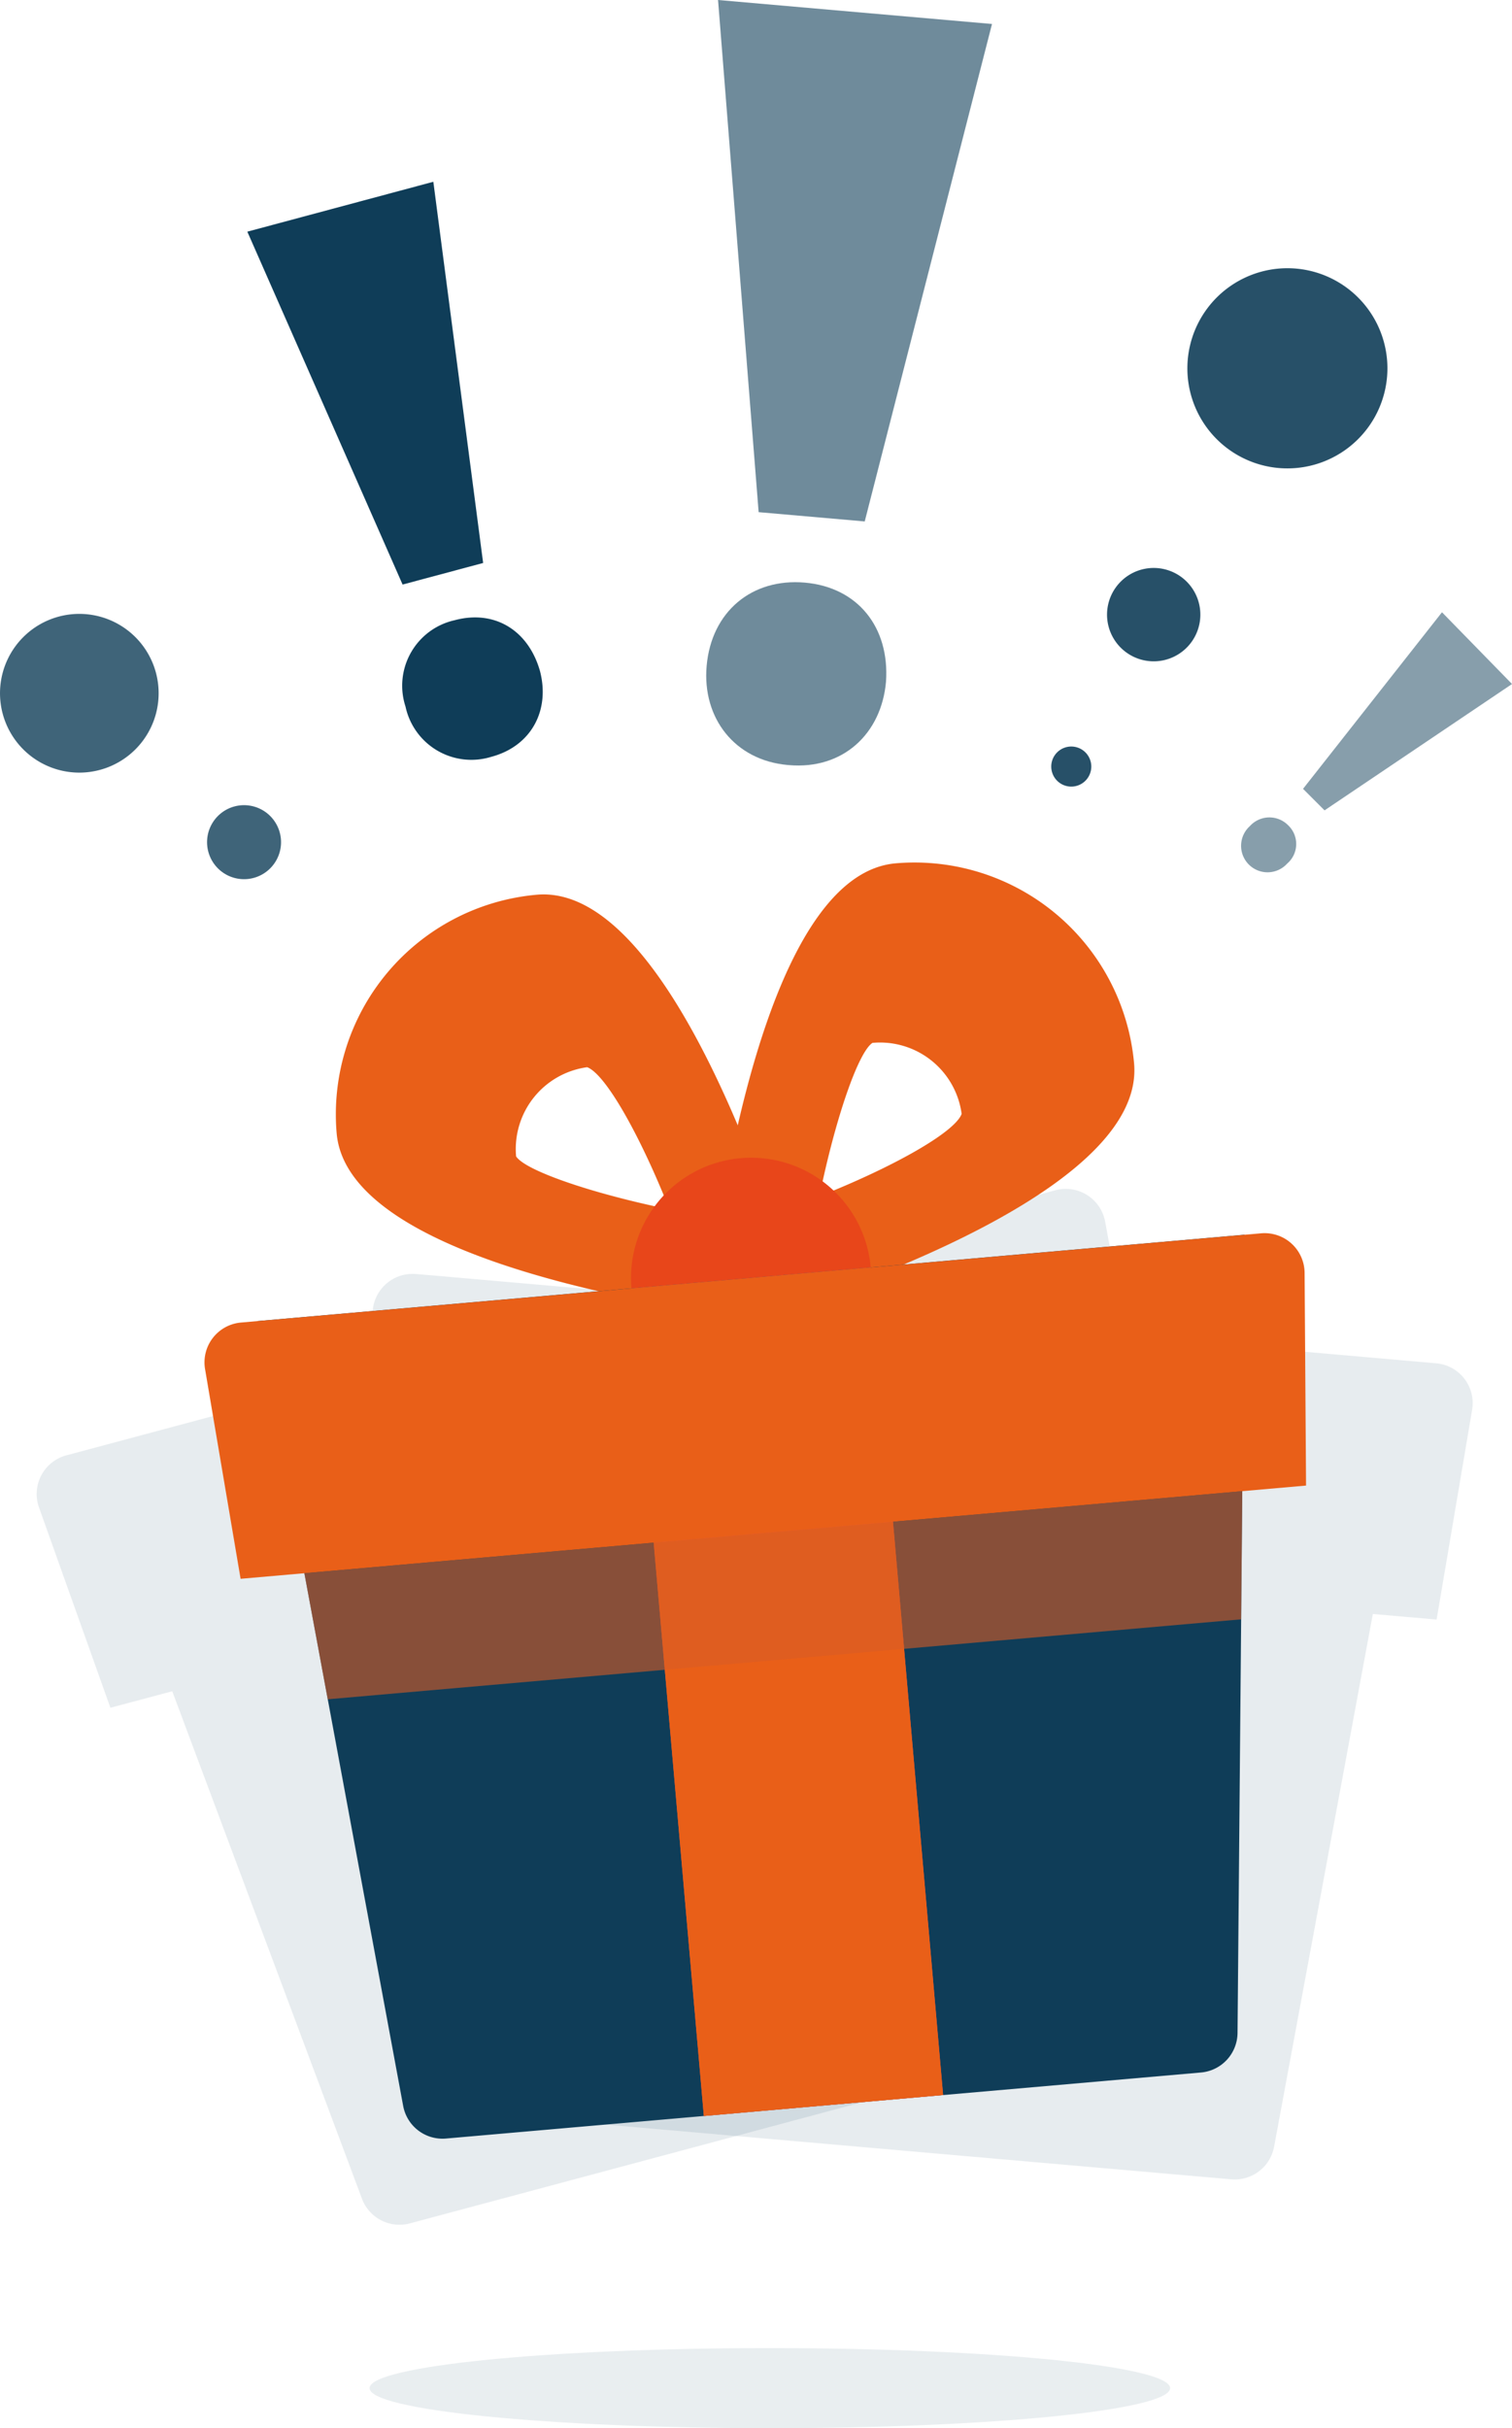
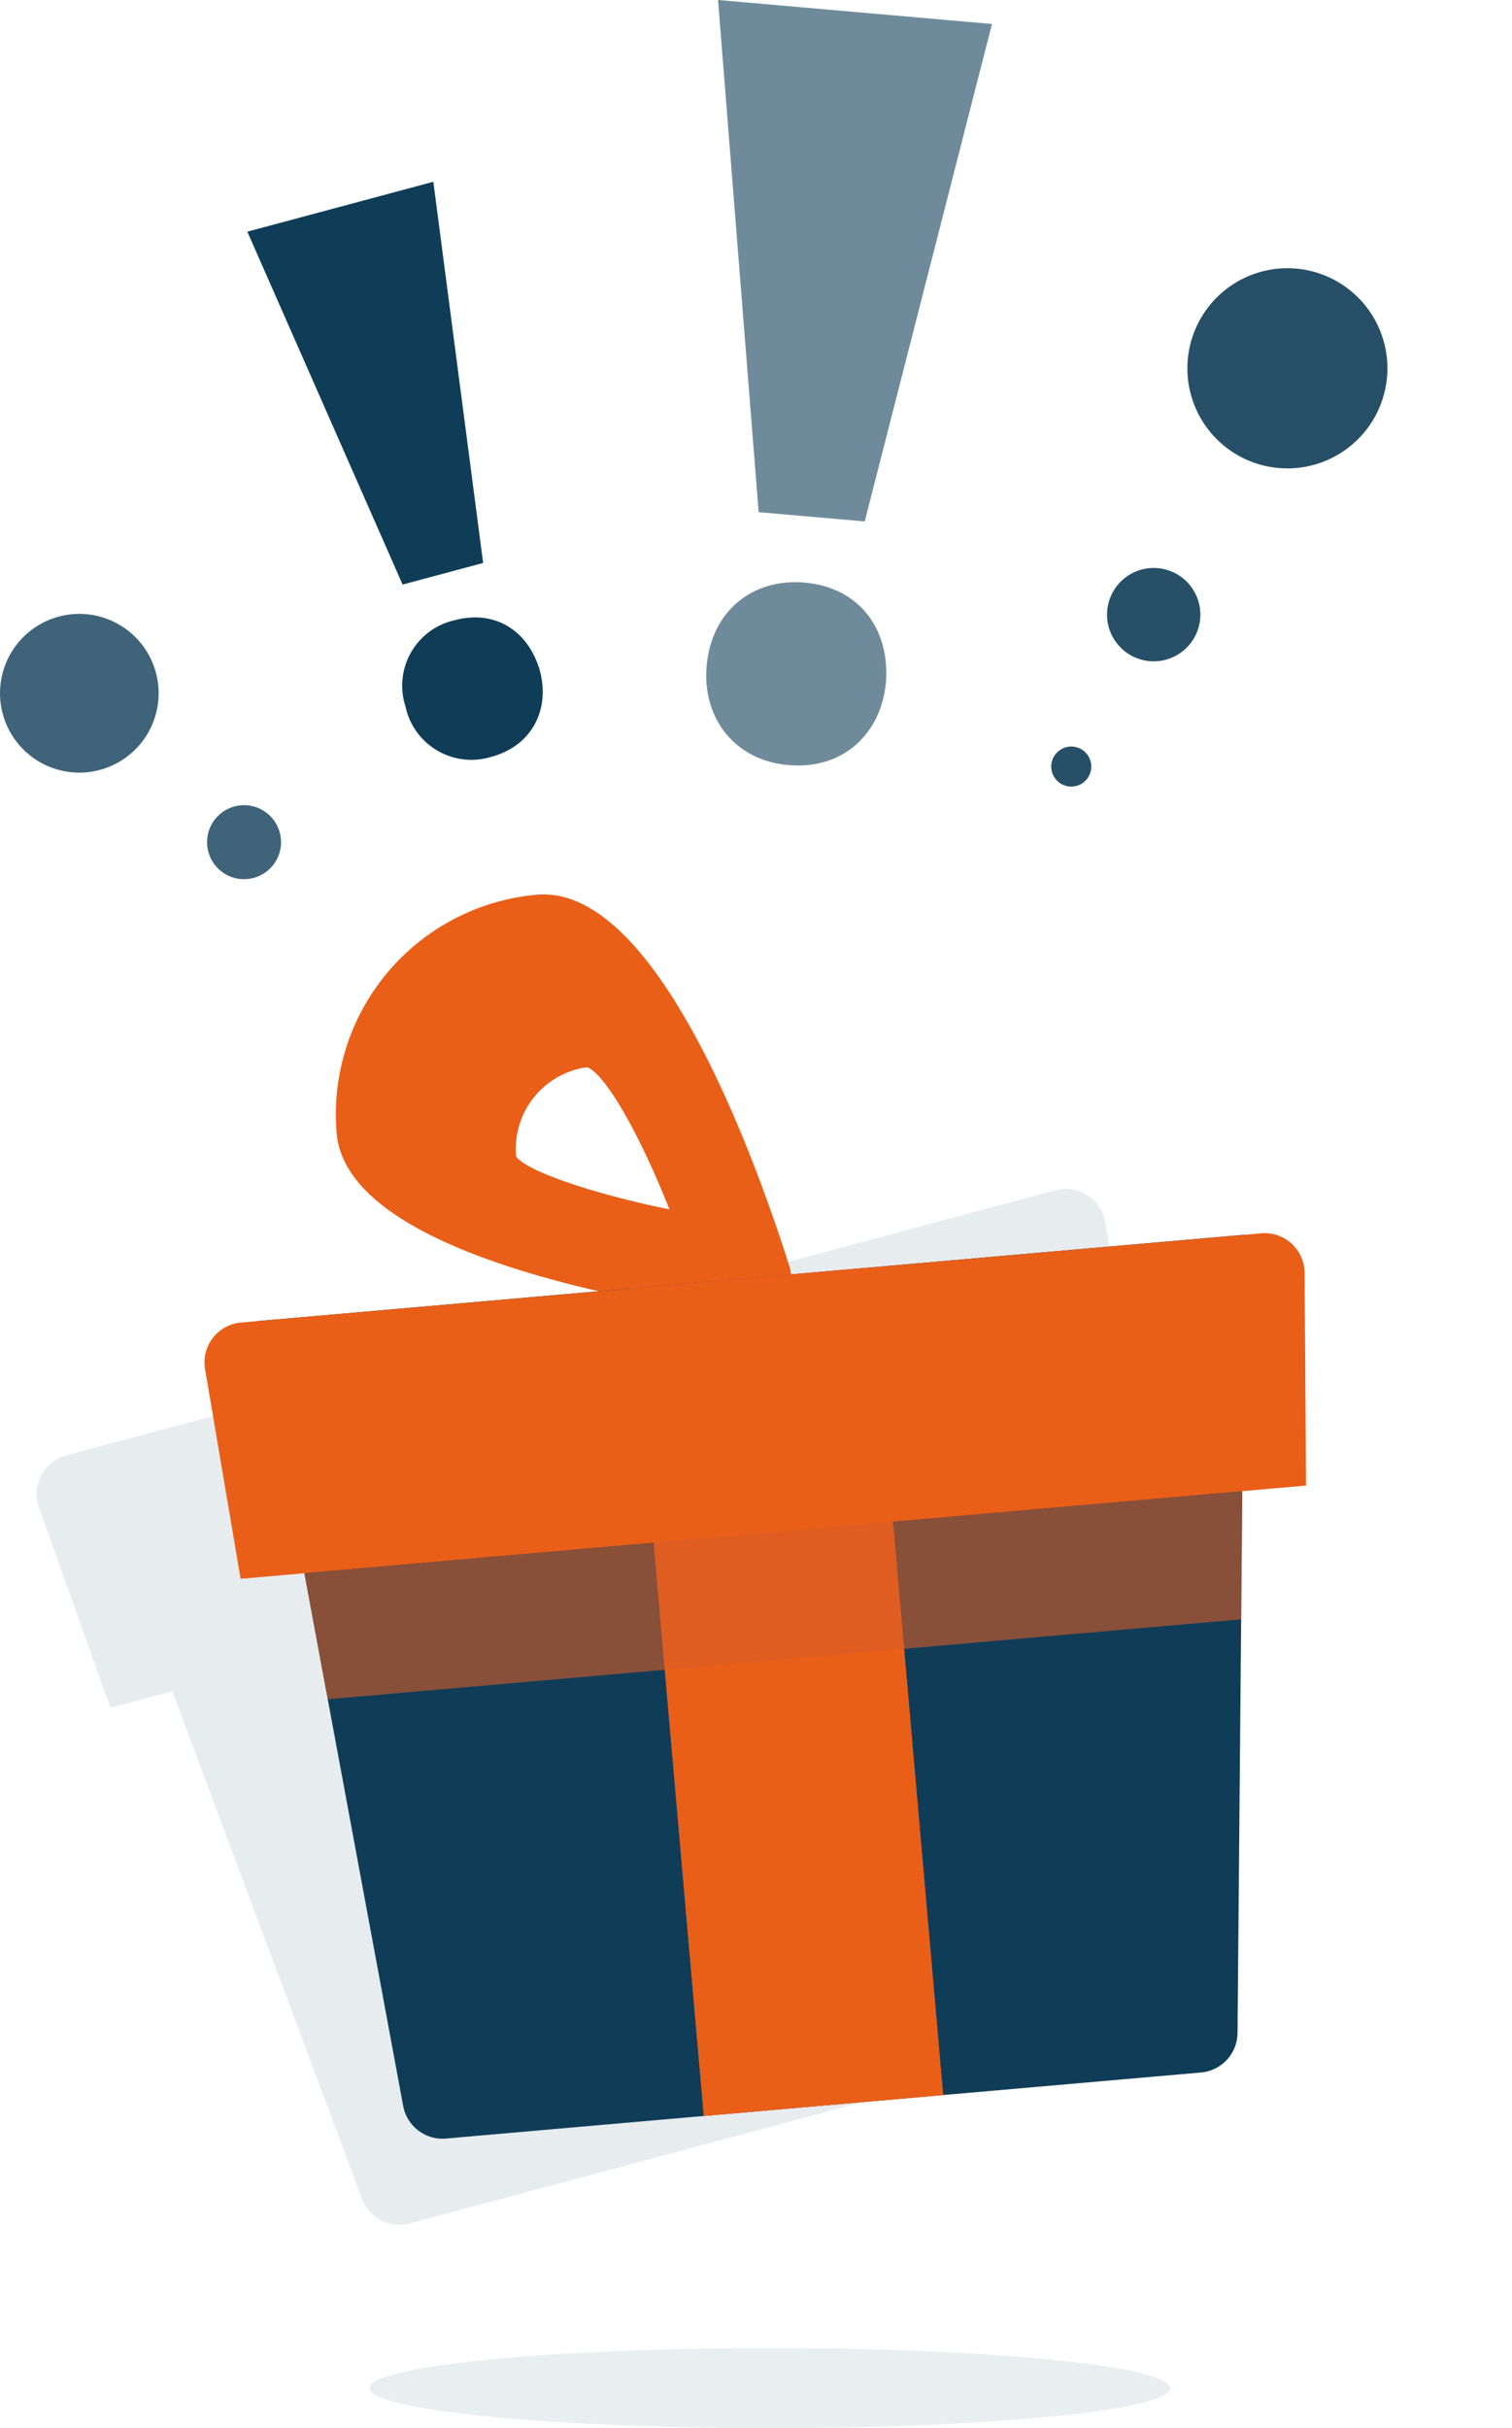
<svg xmlns="http://www.w3.org/2000/svg" id="Composant_14_1" data-name="Composant 14 – 1" width="155.811" height="250.063" viewBox="0 0 155.811 250.063">
  <defs>
    <clipPath id="clip-path">
      <rect id="Rectangle_612" data-name="Rectangle 612" width="155.811" height="250.062" fill="none" />
    </clipPath>
    <clipPath id="clip-path-2">
      <rect id="Rectangle_611" data-name="Rectangle 611" width="155.809" height="250.063" fill="none" />
    </clipPath>
    <clipPath id="clip-path-3">
      <rect id="Rectangle_601" data-name="Rectangle 601" width="116.948" height="106.679" fill="none" />
    </clipPath>
    <clipPath id="clip-path-4">
-       <rect id="Rectangle_602" data-name="Rectangle 602" width="113.514" height="93.263" fill="none" />
-     </clipPath>
+       </clipPath>
    <clipPath id="clip-path-5">
      <rect id="Rectangle_603" data-name="Rectangle 603" width="82.496" height="8.247" fill="none" />
    </clipPath>
    <clipPath id="clip-path-6">
-       <rect id="Rectangle_604" data-name="Rectangle 604" width="27.931" height="26.802" fill="none" />
-     </clipPath>
+       </clipPath>
    <clipPath id="clip-path-7">
      <rect id="Rectangle_605" data-name="Rectangle 605" width="29.45" height="78.834" fill="none" />
    </clipPath>
    <clipPath id="clip-path-8">
      <rect id="Rectangle_606" data-name="Rectangle 606" width="34.651" height="53.386" fill="none" />
    </clipPath>
    <clipPath id="clip-path-9">
      <rect id="Rectangle_607" data-name="Rectangle 607" width="28.96" height="27.316" fill="none" />
    </clipPath>
    <clipPath id="clip-path-10">
      <rect id="Rectangle_610" data-name="Rectangle 610" width="96.651" height="21.435" fill="none" />
    </clipPath>
  </defs>
  <g id="Groupe_2377" data-name="Groupe 2377" clip-path="url(#clip-path)">
    <g id="Groupe_2376" data-name="Groupe 2376" transform="translate(0 -0.001)">
      <g id="Groupe_2375" data-name="Groupe 2375" clip-path="url(#clip-path-2)">
        <g id="Groupe_2353" data-name="Groupe 2353" transform="translate(3.779 122.439)" opacity="0.1">
          <g id="Groupe_2352" data-name="Groupe 2352">
            <g id="Groupe_2351" data-name="Groupe 2351" clip-path="url(#clip-path-3)">
              <path id="Tracé_6361" data-name="Tracé 6361" d="M111.024,33.076a4.127,4.127,0,0,0-5.127-3.241l-1.654.445L5.632,56.694l-1.658.441A4.126,4.126,0,0,0,1.156,62.5L8.515,83.132l6.373-1.7,19.551,52.262a4.128,4.128,0,0,0,4.933,2.54l75.434-20.2a4.125,4.125,0,0,0,3-4.663L108.6,56.327l6.373-1.707Z" transform="translate(-0.917 -29.697)" fill="#0f3d58" />
            </g>
          </g>
        </g>
        <g id="Groupe_2356" data-name="Groupe 2356" transform="translate(38.246 131.193)" opacity="0.1">
          <g id="Groupe_2355" data-name="Groupe 2355">
            <g id="Groupe_2354" data-name="Groupe 2354" clip-path="url(#clip-path-4)">
              <path id="Tracé_6362" data-name="Tracé 6362" d="M122.728,45.823a4.121,4.121,0,0,0-3.708-4.8l-1.708-.148-101.7-8.9L13.9,31.833A4.123,4.123,0,0,0,9.42,35.915l-.148,21.9,6.575.577.491,55.8a4.126,4.126,0,0,0,3.766,4.07l77.8,6.8a4.126,4.126,0,0,0,4.418-3.356l10.176-54.864,6.571.573Z" transform="translate(-9.273 -31.819)" fill="#0f3d58" />
            </g>
          </g>
        </g>
        <g id="Groupe_2359" data-name="Groupe 2359" transform="translate(38.083 241.817)" opacity="0.2">
          <g id="Groupe_2358" data-name="Groupe 2358" opacity="0.453">
            <g id="Groupe_2357" data-name="Groupe 2357" clip-path="url(#clip-path-5)">
              <path id="Tracé_6363" data-name="Tracé 6363" d="M91.729,62.77c0-2.276-18.467-4.123-41.248-4.123S9.233,60.494,9.233,62.77,27.7,66.894,50.481,66.894s41.248-1.847,41.248-4.123" transform="translate(-9.232 -58.646)" fill="#0f3d58" />
            </g>
          </g>
        </g>
        <path id="Tracé_6364" data-name="Tracé 6364" d="M36.323,54.881c-1.2-4.156-4.669-6.288-8.769-5.191a6.911,6.911,0,0,0-5.073,8.9,6.94,6.94,0,0,0,8.769,5.191l.074-.021c4.178-1.122,6.076-4.857,5-8.877M25.347,4.54,6.179,9.678l16,36.342,8.3-2.222Z" transform="translate(19.308 14.181)" fill="#0f3d58" />
        <g id="Groupe_2362" data-name="Groupe 2362" transform="translate(127.881 63.056)" opacity="0.5">
          <g id="Groupe_2361" data-name="Groupe 2361">
            <g id="Groupe_2360" data-name="Groupe 2360" clip-path="url(#clip-path-6)">
              <path id="Tracé_6365" data-name="Tracé 6365" d="M31.911,37.327a2.709,2.709,0,0,1,3.952-.1,2.655,2.655,0,0,1-.1,3.95,2.727,2.727,0,1,1-3.853-3.851M37.4,33.476,51.718,15.292l7.218,7.389L39.616,35.694Z" transform="translate(-31.003 -15.294)" fill="#0f3d58" />
            </g>
          </g>
        </g>
        <g id="Groupe_2365" data-name="Groupe 2365" transform="translate(72.775 0.001)" opacity="0.6">
          <g id="Groupe_2364" data-name="Groupe 2364" transform="translate(0 0)">
            <g id="Groupe_2363" data-name="Groupe 2363" clip-path="url(#clip-path-7)">
              <path id="Tracé_6366" data-name="Tracé 6366" d="M27.805,60c-5.474-.478-9.631,3.006-10.118,8.585-.47,5.368,2.9,9.719,8.369,10.2l.1.008c5.577.487,9.545-3.224,10.015-8.593.384-5.587-2.9-9.723-8.369-10.2m6.175-6.3L47.093,2.47,18.863,0l4.183,52.745Z" transform="translate(-17.643 0)" fill="#0f3d58" />
            </g>
          </g>
        </g>
        <g id="Groupe_2368" data-name="Groupe 2368" transform="translate(108.331 27.623)" opacity="0.9">
          <g id="Groupe_2367" data-name="Groupe 2367">
            <g id="Groupe_2366" data-name="Groupe 2366" clip-path="url(#clip-path-8)">
              <path id="Tracé_6367" data-name="Tracé 6367" d="M38.187,6.856A10.308,10.308,0,1,1,29.822,18.8,10.316,10.316,0,0,1,38.187,6.856" transform="translate(-15.639 -6.7)" fill="#0f3d58" />
              <path id="Tracé_6368" data-name="Tracé 6368" d="M31.637,14.259a4.808,4.808,0,1,1-3.906,5.571,4.81,4.81,0,0,1,3.906-5.571" transform="translate(-21.909 16.681)" fill="#0f3d58" />
              <path id="Tracé_6369" data-name="Tracé 6369" d="M26.295,21.065a2.063,2.063,0,1,1,2.388,1.674,2.062,2.062,0,0,1-2.388-1.674" transform="translate(-26.264 30.615)" fill="#0f3d58" />
            </g>
          </g>
        </g>
        <g id="Groupe_2371" data-name="Groupe 2371" transform="translate(0 63.228)" opacity="0.8">
          <g id="Groupe_2370" data-name="Groupe 2370">
            <g id="Groupe_2369" data-name="Groupe 2369" clip-path="url(#clip-path-9)">
              <path id="Tracé_6370" data-name="Tracé 6370" d="M.017,22.991A8.173,8.173,0,1,1,7.66,31.658,8.175,8.175,0,0,1,.017,22.991" transform="translate(0 -15.334)" fill="#0f3d58" />
              <path id="Tracé_6371" data-name="Tracé 6371" d="M5.181,23.681a3.811,3.811,0,1,1,3.564,4.041,3.811,3.811,0,0,1-3.564-4.041" transform="translate(16.165 -0.414)" fill="#0f3d58" />
            </g>
          </g>
        </g>
-         <path id="Tracé_6372" data-name="Tracé 6372" d="M36.781,21.629C24.6,22.7,19.449,51.457,17.8,63.777a4.12,4.12,0,0,0,4.442,4.651,4.15,4.15,0,0,0,.891-.173c11.846-3.765,39.293-13.829,38.224-26.01a22.716,22.716,0,0,0-24.58-20.616M34.4,40.118a8.486,8.486,0,0,1,9.186,7.315c-.705,1.9-7.045,5.472-14.651,8.482,1.633-8,3.993-14.84,5.465-15.8" transform="translate(55.511 67.282)" fill="#e95f18" />
        <path id="Tracé_6373" data-name="Tracé 6373" d="M55.116,60.58C51.35,48.734,41.286,21.3,29.1,22.37A22.707,22.707,0,0,0,8.477,46.94c1.064,12.18,29.839,17.326,42.159,18.975a4.188,4.188,0,0,0,.907.021,4.126,4.126,0,0,0,3.572-5.356M26.969,49.32a8.5,8.5,0,0,1,7.321-9.187c1.9.705,5.469,7.043,8.481,14.642-8-1.633-14.849-3.991-15.8-5.455" transform="translate(26.216 69.774)" fill="#e95f18" />
-         <path id="Tracé_6374" data-name="Tracé 6374" d="M15.813,42.365a12.374,12.374,0,0,1,24.654-2.156Z" transform="translate(49.26 90.315)" fill="#e8461a" />
        <path id="Tracé_6375" data-name="Tracé 6375" d="M108.137,30.838,6.436,39.732l15,80.832a4.123,4.123,0,0,0,4.414,3.356l77.8-6.8a4.126,4.126,0,0,0,3.766-4.074Z" transform="translate(20.111 96.316)" fill="#0f3d58" />
        <rect id="Rectangle_608" data-name="Rectangle 608" width="24.753" height="85.558" transform="translate(65.07 132.682) rotate(-5.001)" fill="#f55142" />
        <rect id="Rectangle_609" data-name="Rectangle 609" width="24.75" height="59.272" transform="translate(67.363 158.868) rotate(-5.001)" fill="#e95f18" />
        <path id="Tracé_6376" data-name="Tracé 6376" d="M5.168,44.8,8.831,66.4l109.793-9.6-.148-21.9a4.119,4.119,0,0,0-4.484-4.078L8.876,40.009a4.121,4.121,0,0,0-3.708,4.8" transform="translate(15.963 96.192)" fill="#e95f18" />
        <g id="Groupe_2374" data-name="Groupe 2374" transform="translate(31.365 153.563)" opacity="0.6">
          <g id="Groupe_2373" data-name="Groupe 2373">
            <g id="Groupe_2372" data-name="Groupe 2372" clip-path="url(#clip-path-10)">
              <path id="Tracé_6377" data-name="Tracé 6377" d="M104.137,50.446l.116-13.2L7.6,45.7l2.409,12.98Z" transform="translate(-7.603 -37.242)" fill="#d85c25" />
            </g>
          </g>
        </g>
      </g>
    </g>
  </g>
</svg>